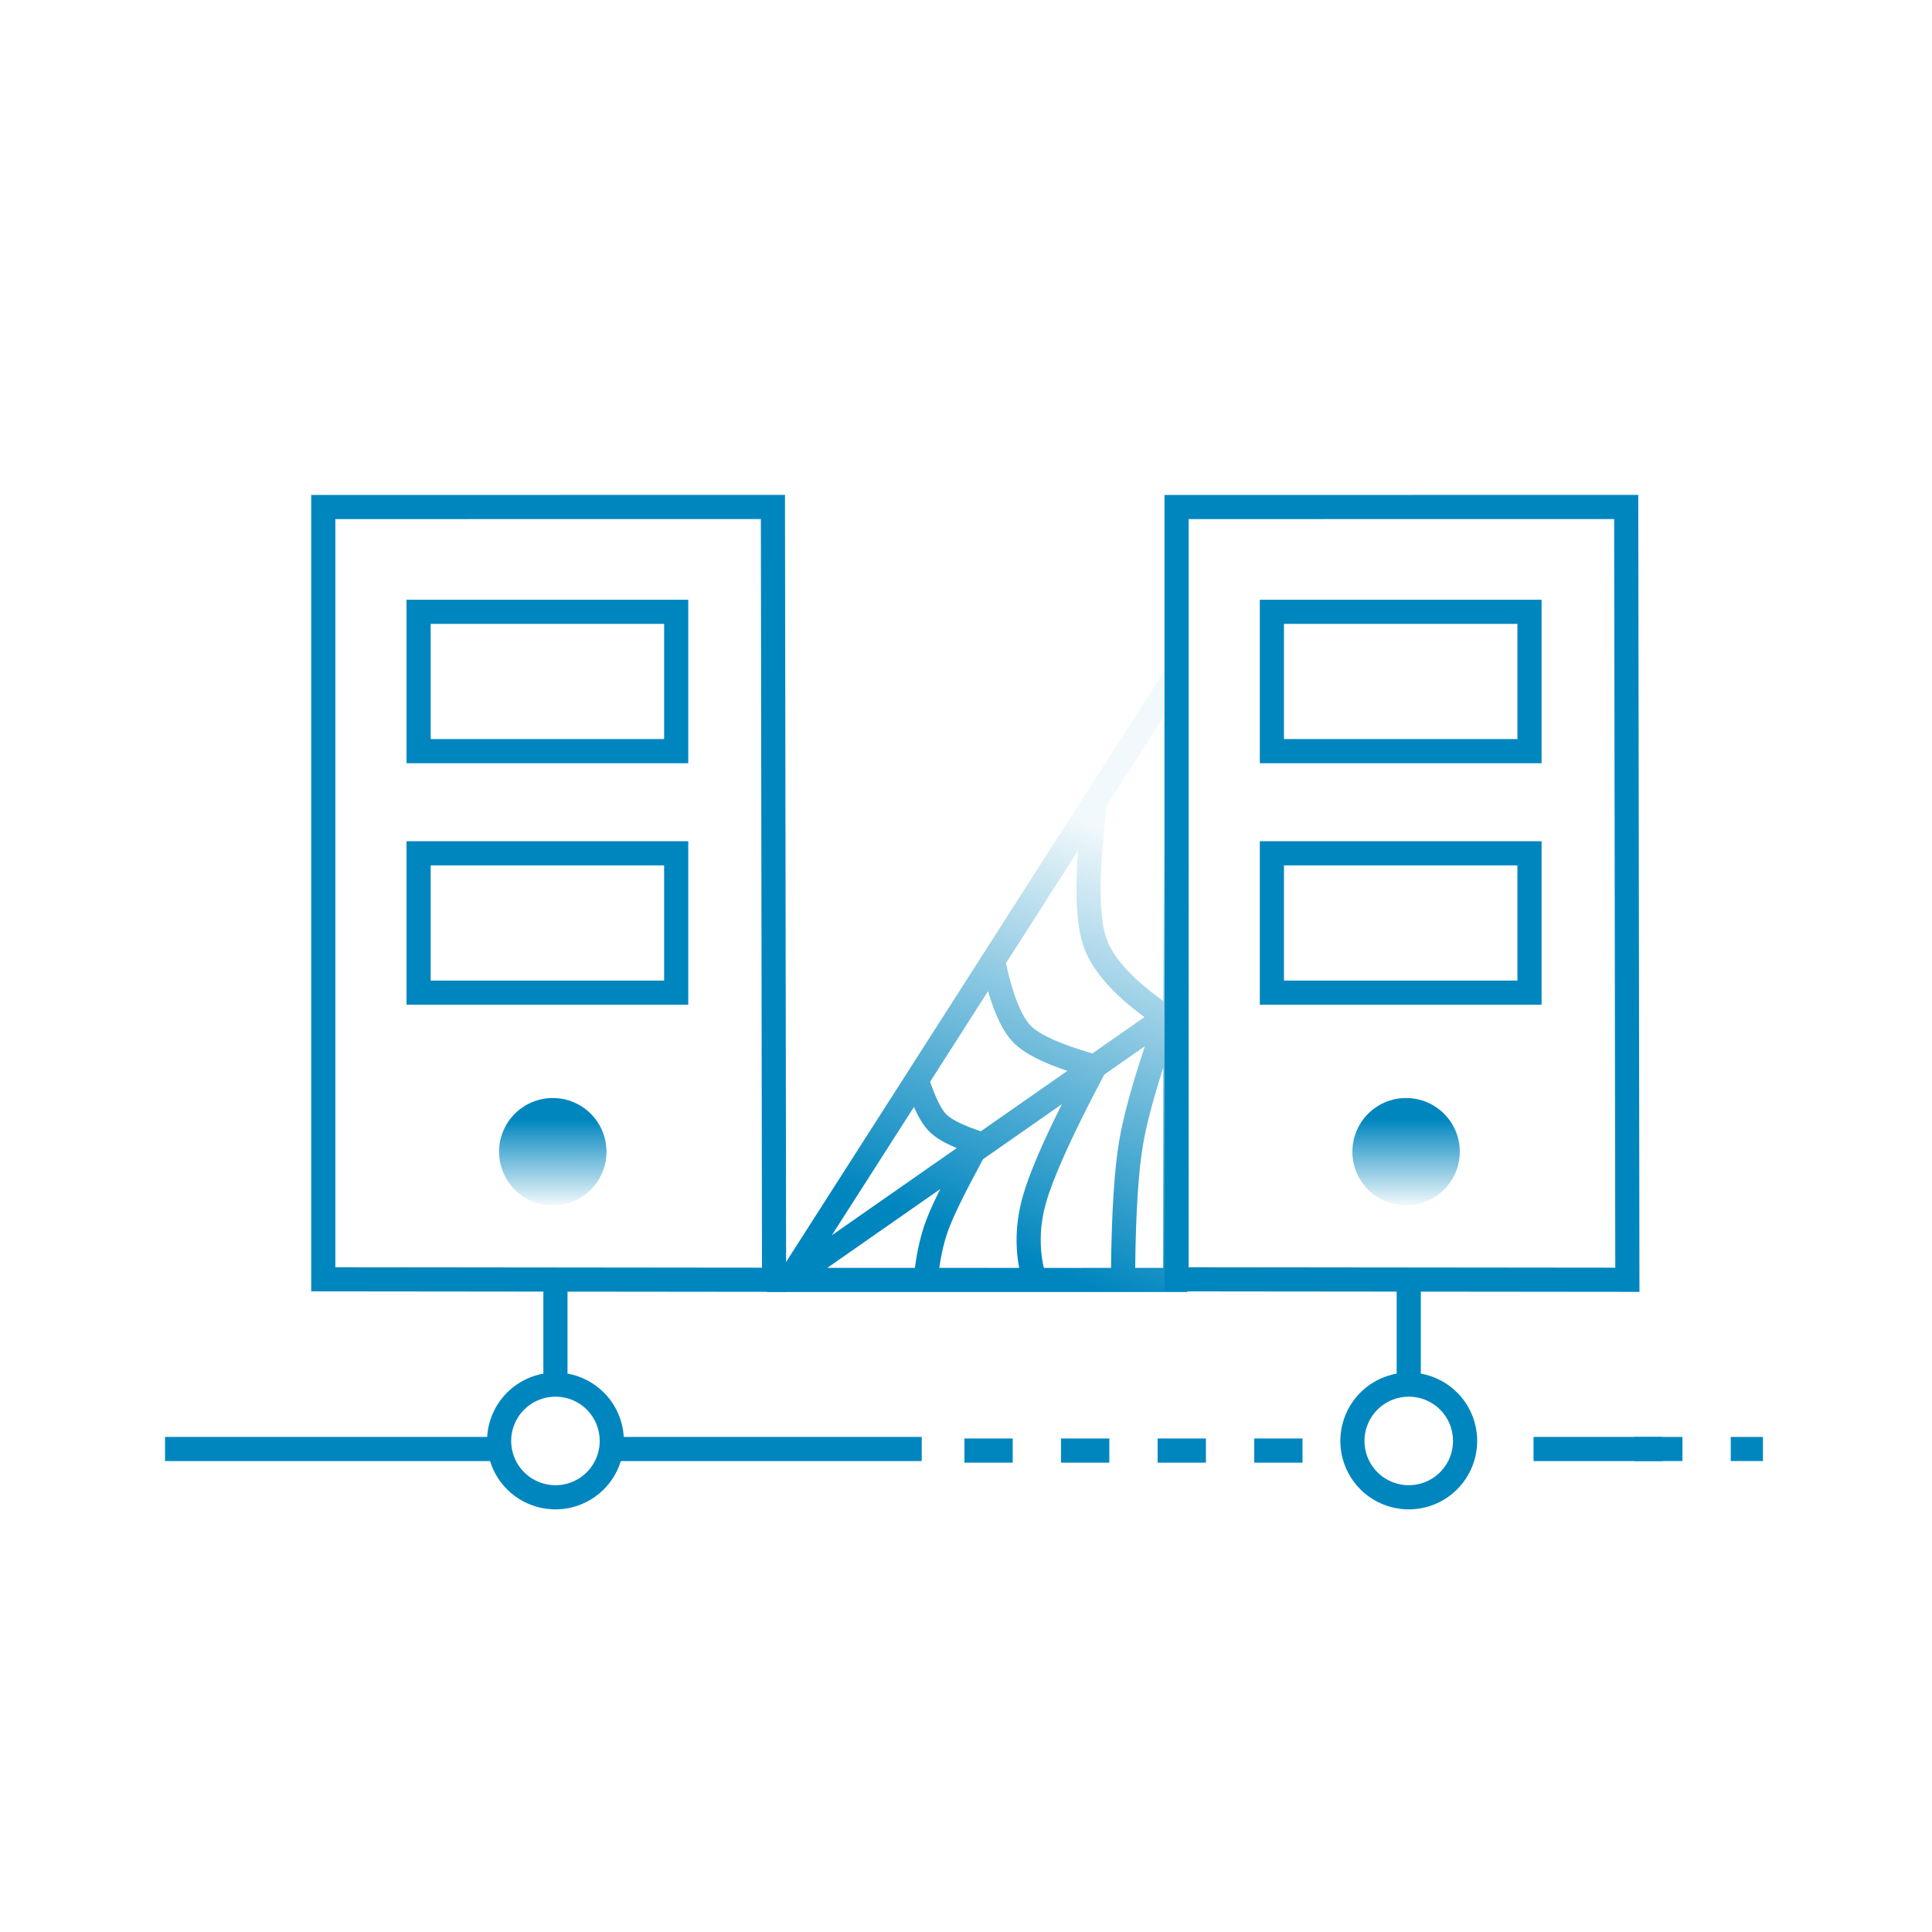
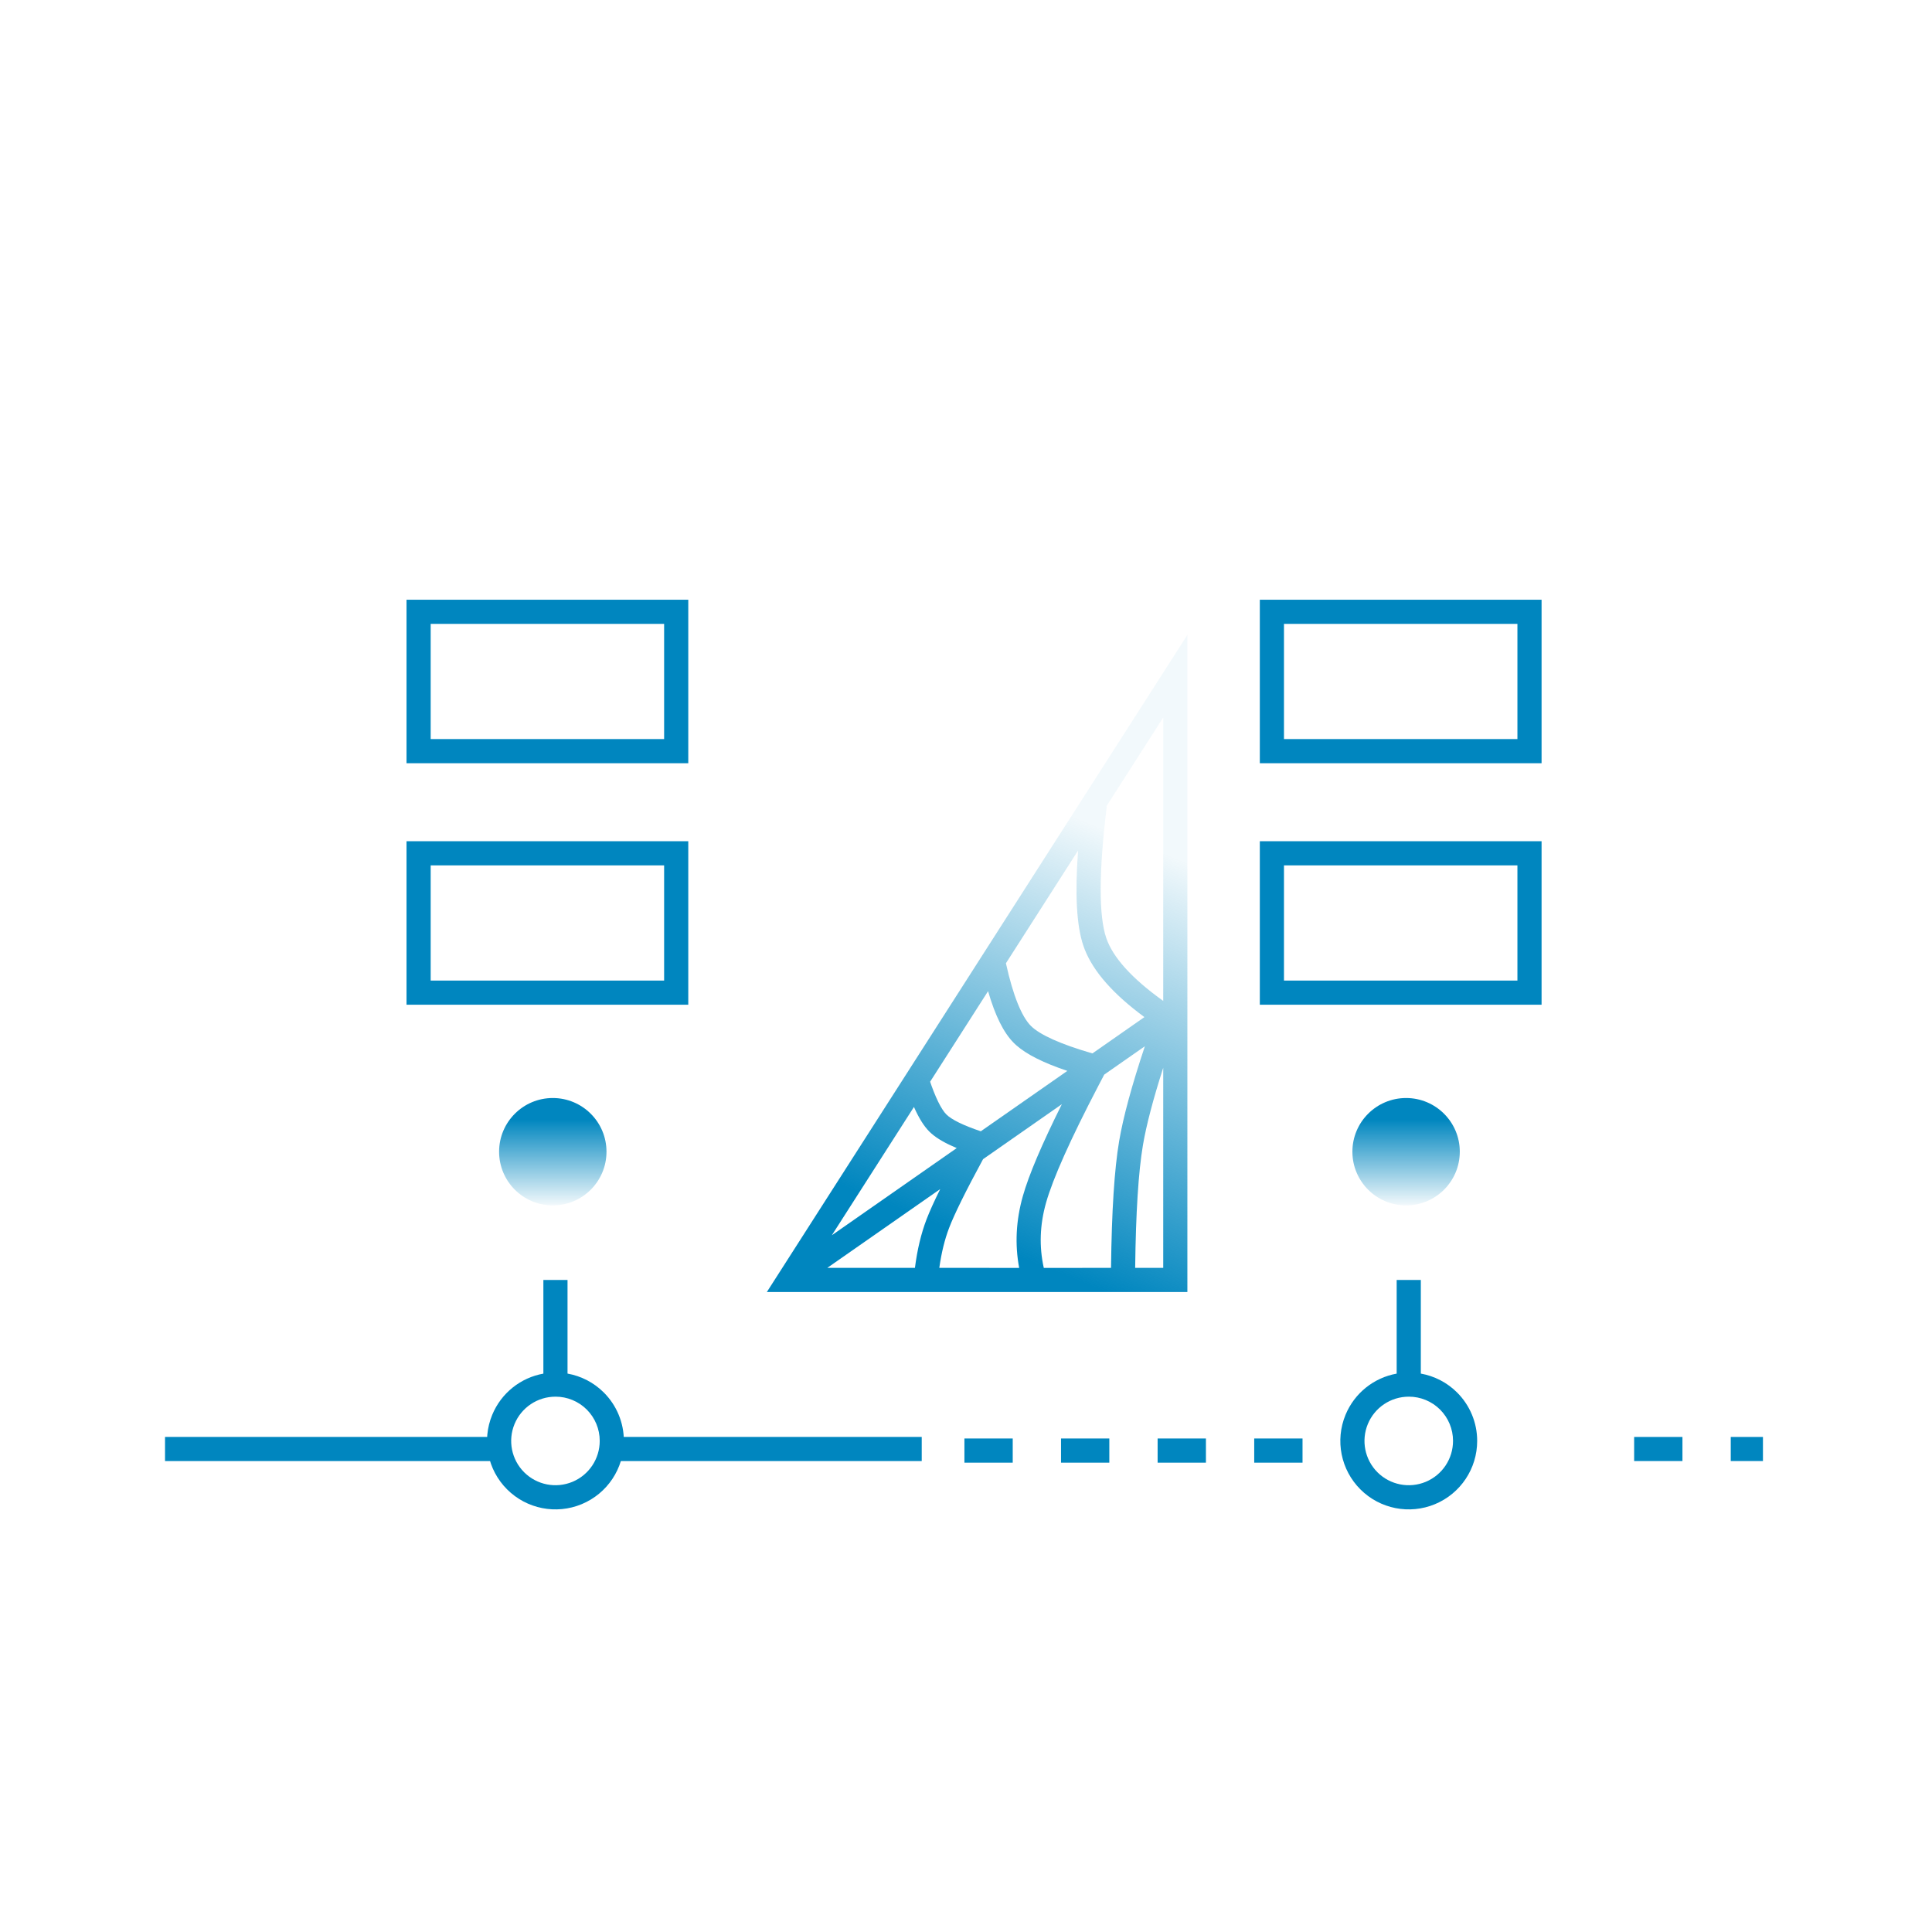
<svg xmlns="http://www.w3.org/2000/svg" height="120" viewBox="0 0 120 120" width="120">
  <linearGradient id="a" x1="19.909%" x2="100%" y1="30.264%" y2="30.264%">
    <stop offset="0" stop-color="#0086bf" />
    <stop offset="1" stop-color="#0086bf" stop-opacity=".05" />
  </linearGradient>
  <linearGradient id="b" x1="73.193%" x2="56.515%" y1="27.173%" y2="92.37%">
    <stop offset="0" stop-color="#0086bf" stop-opacity=".05" />
    <stop offset="1" stop-color="#0086bf" />
  </linearGradient>
  <g fill="none" fill-rule="evenodd">
    <g stroke="#0086bf" stroke-width="1.5">
-       <path d="m48.079 79.489-28-.029v-47.967l27.928-.004z" />
-       <path d="m101.079 79.489-28-.029v-47.967l27.928-.004z" />
      <path d="m26 38h16v8.655h-16z" />
      <path d="m79 38h16v8.655h-16z" />
      <path d="m26 53h16v8.655h-16z" />
      <path d="m79 53h16v8.655h-16z" />
    </g>
    <path d="m35.25 79.5 0 5.816c.847.151 1.636.558 2.254 1.175.798.796 1.246 1.877 1.246 3.002.003 1.72-1.03 3.272-2.618 3.932-1.588.66-3.417.299-4.634-.916-1.217-1.215-1.582-3.043-.925-4.632.56-1.354 1.768-2.307 3.177-2.559l-0-5.816zm-.749 7.25c-1.114 0-2.117.671-2.542 1.699-.425 1.028-.189 2.211.598 2.997.788.786 1.971 1.02 2.999.593 1.027-.427 1.696-1.431 1.694-2.546 0-.729-.29-1.427-.805-1.942-.516-.515-1.215-.803-1.943-.802z" fill="#0086bf" fill-rule="nonzero" />
    <path d="m88.25 79.5 0 5.816c.847.151 1.636.558 2.254 1.175.798.796 1.246 1.877 1.246 3.002.003 1.72-1.03 3.272-2.618 3.932-1.588.66-3.417.299-4.634-.916-1.217-1.215-1.582-3.043-.925-4.632.56-1.354 1.768-2.307 3.177-2.559l-0-5.816zm-.749 7.25c-1.114 0-2.117.671-2.542 1.699-.425 1.028-.189 2.211.598 2.997.788.786 1.971 1.02 2.999.593 1.027-.427 1.696-1.431 1.694-2.546 0-.729-.29-1.427-.805-1.942-.516-.515-1.215-.803-1.943-.802z" fill="#0086bf" fill-rule="nonzero" />
    <circle cx="87.335" cy="71.535" fill="url(#a)" r="3.335" transform="matrix(0 1 1 -0 15.8 -15.8)" />
    <circle cx="34.335" cy="71.535" fill="url(#a)" r="3.335" transform="matrix(0 1 1 -0 -37.2 37.2)" />
    <path d="m26.12 0v40.813h-26.12l.739-1.154c6.137-9.589 8.85-13.828 11.265-17.602l.272-.425c.09-.141.181-.282.271-.423l.405-.634.271-.424c1.497-2.339 3.084-4.818 5.515-8.618 2.75-4.297 2.75-4.297 4.5-7.031 1.071-1.674 1.224-1.913 1.404-2.193l.046-.072c.016-.025.032-.051.05-.079zm-15.353 34.42-7.012 4.893 5.443-.001c.145-1.13.385-2.136.722-3.016.183-.48.466-1.104.847-1.876zm12.593-2.732c-.28 1.652-.442 4.198-.483 7.624l1.743.001-0-12.43c-.632 1.973-1.052 3.577-1.26 4.805zm.118-6.139-2.522 1.759-.354.676c-1.744 3.34-2.833 5.776-3.26 7.284-.388 1.372-.435 2.717-.14 4.046l4.176-.001c.041-3.507.208-6.127.504-7.874.252-1.488.784-3.448 1.597-5.889zm-5.156 3.598-4.892 3.414c-1.077 1.985-1.782 3.414-2.109 4.27-.274.716-.477 1.543-.609 2.482l4.96.001c-.273-1.467-.197-2.955.228-4.455.373-1.319 1.18-3.218 2.423-5.711zm-9.184.171-.014.02c-1.353 2.114-2.987 4.667-5.087 7.949l7.758-5.415-.035-.014c-.67-.283-1.182-.577-1.543-.895l-.128-.12c-.34-.34-.652-.846-.952-1.525zm4.602-7.193-.065.104c-.18.282-.362.565-.545.851l-.276.432c-.814 1.272-1.68 2.626-2.712 4.238l-.059-.172c.378 1.143.75 1.887 1.068 2.205.312.312 1.034.676 2.139 1.046l5.375-3.751c-1.484-.499-2.541-1.027-3.189-1.607l-.135-.128c-.641-.641-1.164-1.709-1.6-3.218zm5.591-8.735-.213.333c-1.772 2.769-3.071 4.799-4.276 6.681l.01-.002c.442 2.008.979 3.312 1.548 3.881.547.547 1.834 1.136 3.823 1.709l3.229-2.255c-1.921-1.417-3.163-2.812-3.711-4.211l-.081-.222c-.423-1.245-.528-3.206-.329-5.914zm5.289-8.265-.118.186c-1.483 2.317-1.709 2.671-3.417 5.339l.03.005c-.501 4.044-.501 6.791-.034 8.167.406 1.197 1.581 2.511 3.539 3.909z" fill="url(#b)" fill-rule="nonzero" transform="translate(47.63 39.437)" />
    <path d="m10.25 90h21" stroke="#0086bf" stroke-width="1.5" />
-     <path d="m95.25 90h8" stroke="#0086bf" stroke-width="1.5" />
    <path d="m37.25 90h20" stroke="#0086bf" stroke-width="1.5" />
    <path d="m73.857 116.143v-21" stroke="#0086bf" stroke-dasharray="3 3" stroke-width="1.5" transform="matrix(0 1 -1 0 176.045 16.241)" />
    <path d="m103.259 104.045v-8" stroke="#0086bf" stroke-dasharray="3 3" stroke-width="1.5" transform="matrix(0 1 -1 0 205.545 -13.259)" />
  </g>
</svg>